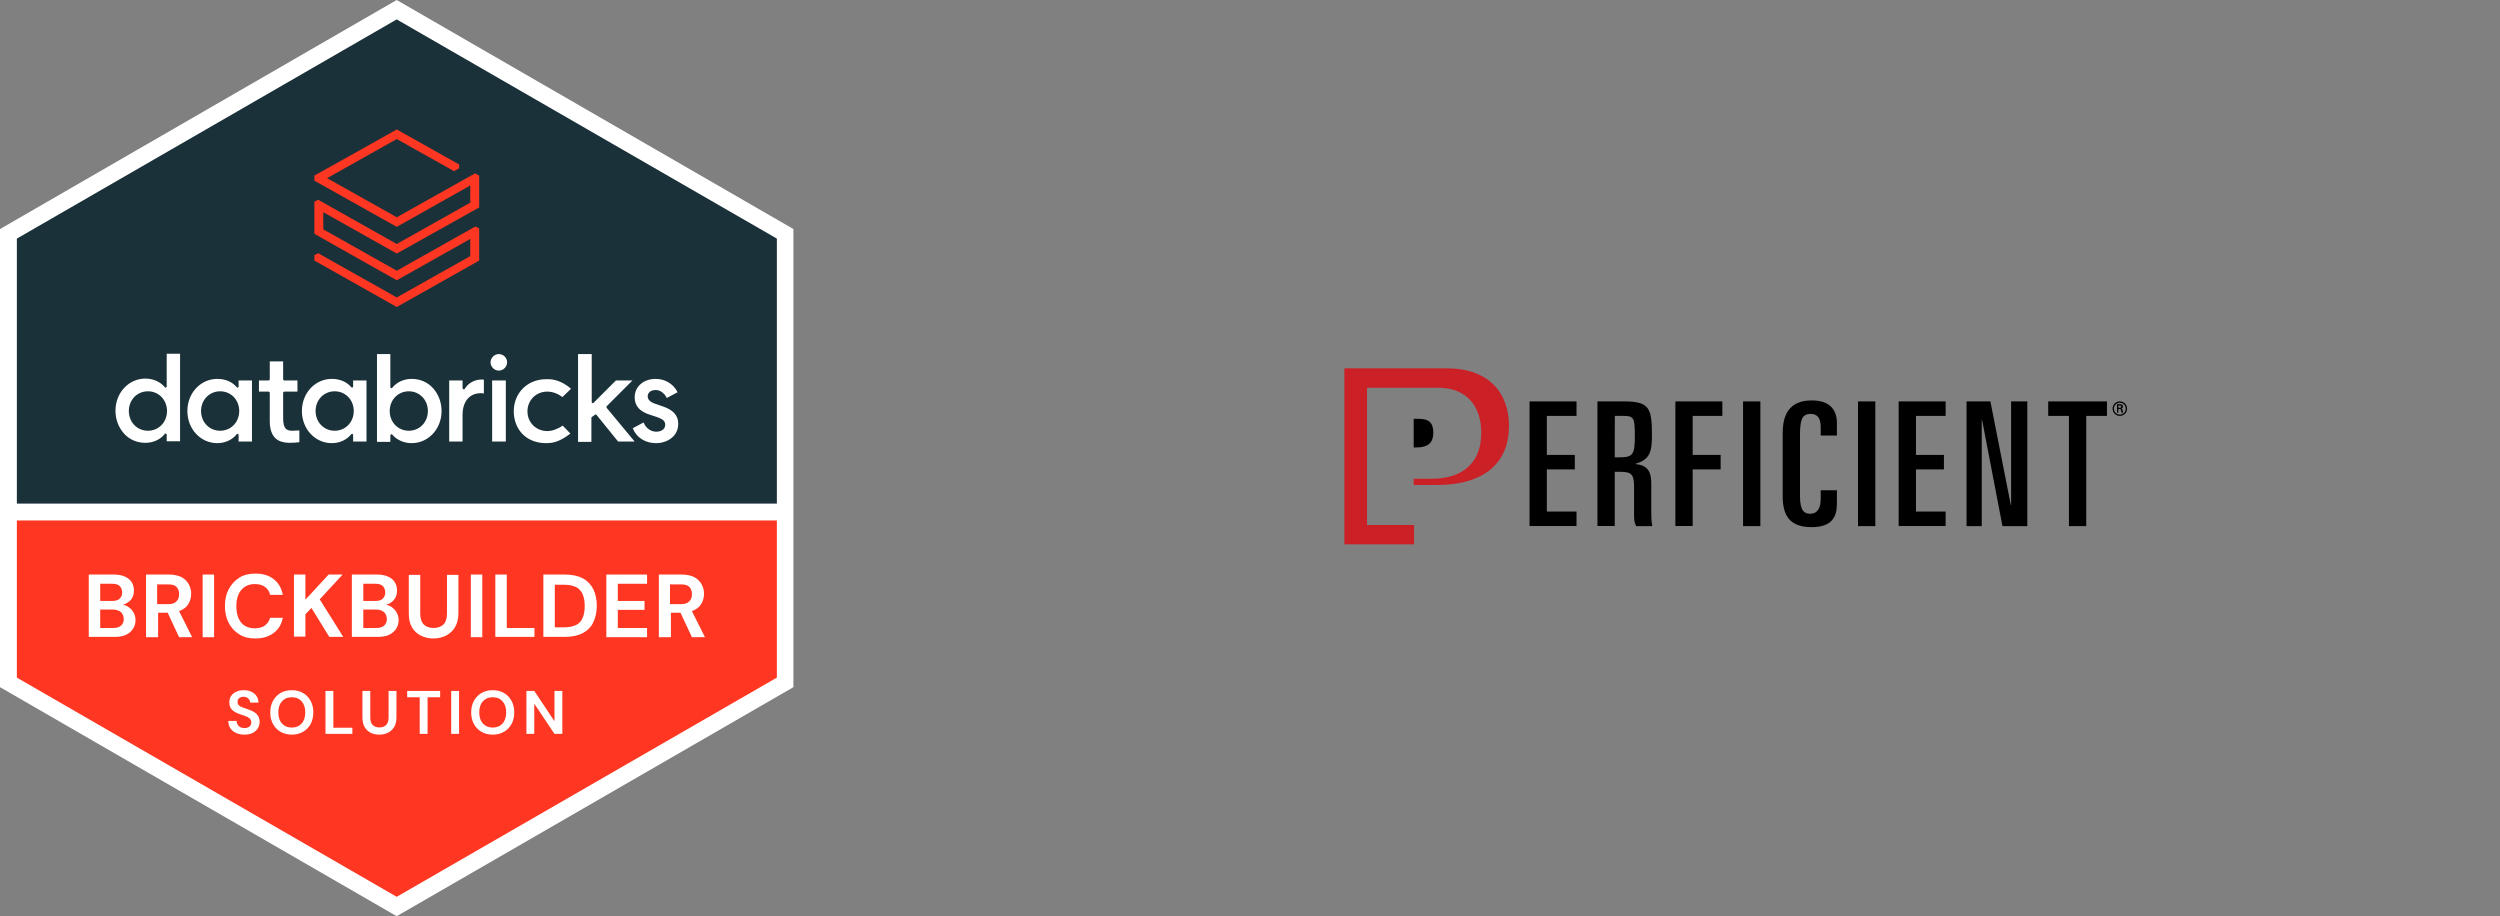
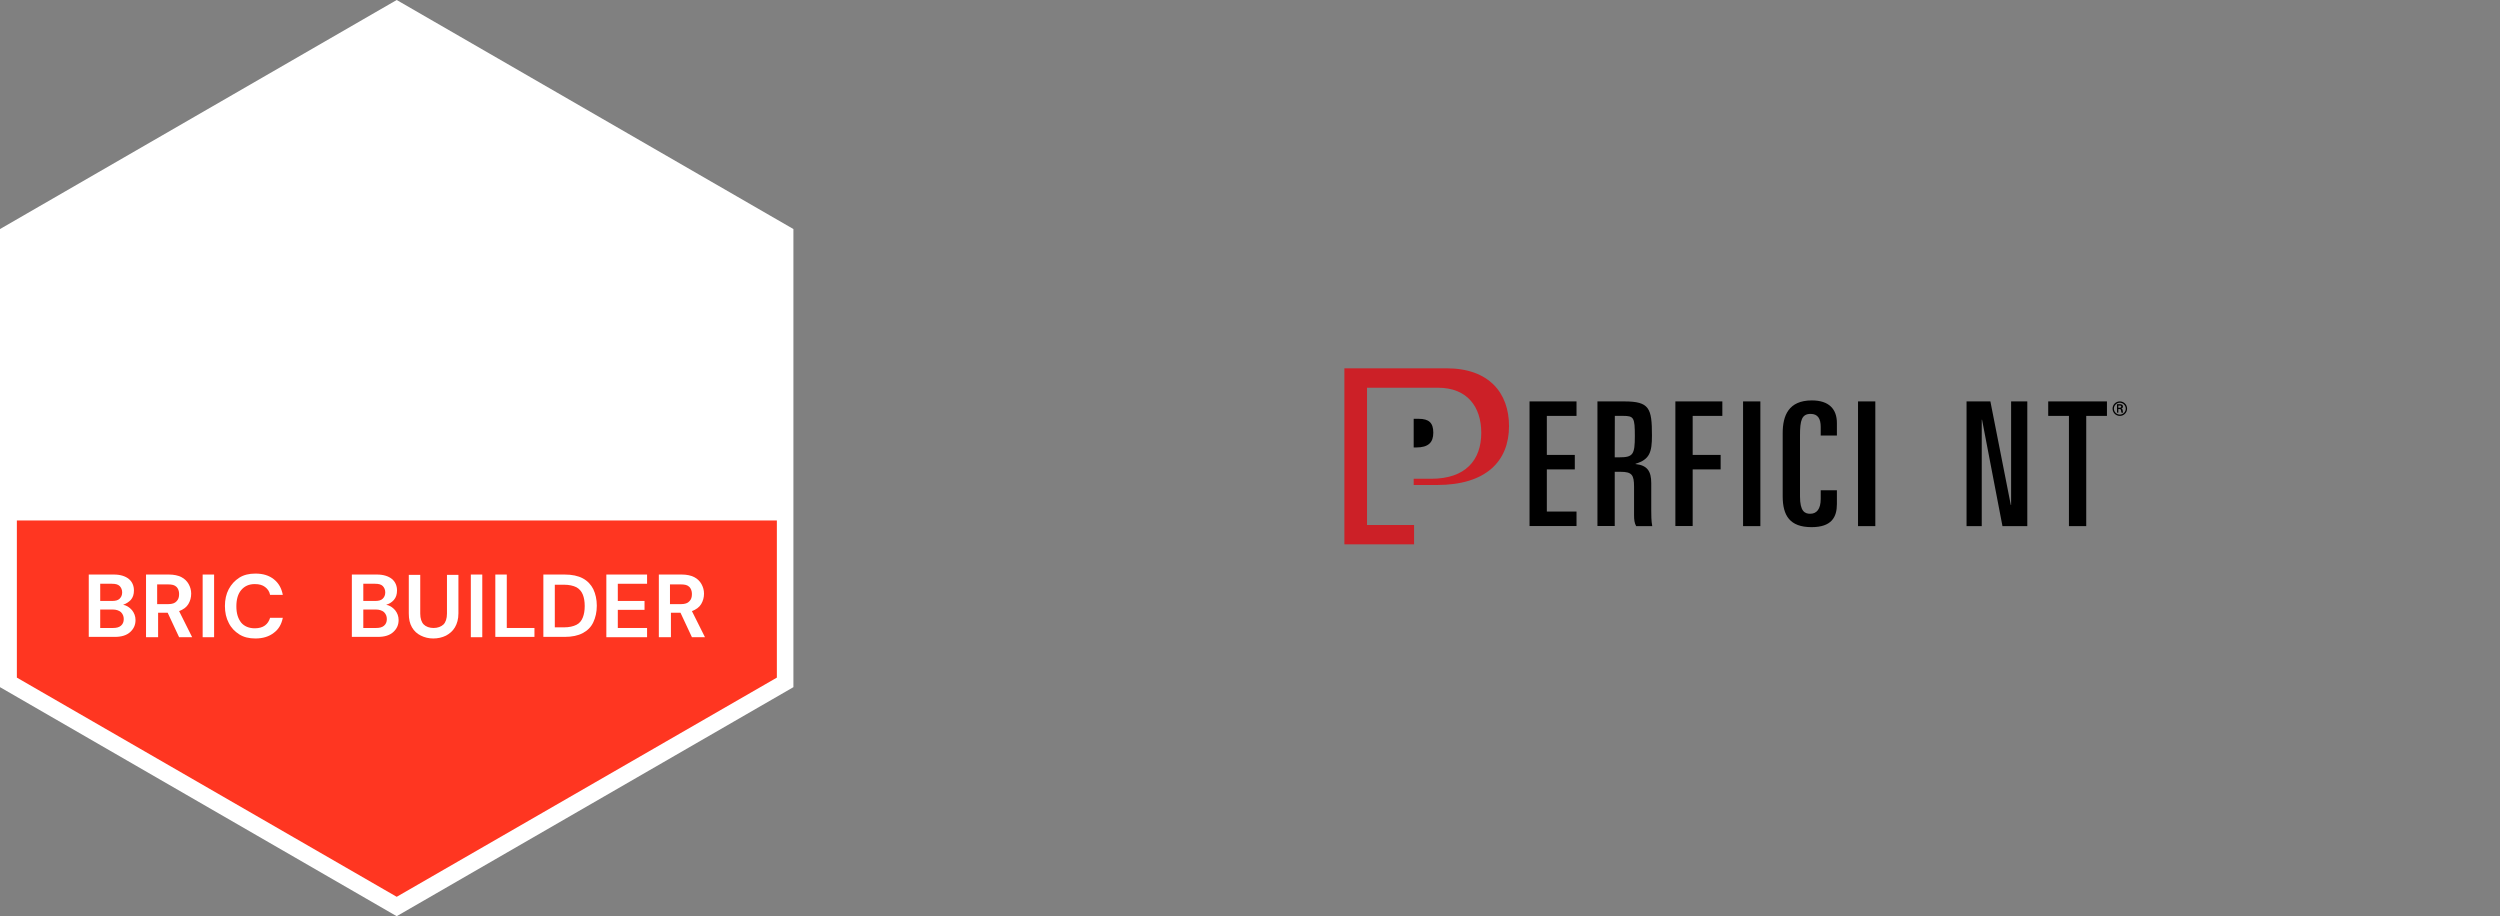
<svg xmlns="http://www.w3.org/2000/svg" width="543" height="199" viewBox="0 0 543 199" fill="none">
  <rect x="0" y="0" width="543" height="199" fill="#808080" stroke="none" />
  <g clip-path="url(#clip0_3327_1290)">
    <path d="M86.164 0L0 49.75V149.25L86.164 199L172.328 149.25V49.75L86.164 0Z" fill="white" />
-     <path d="M168.735 109.381V51.823L86.164 4.215L3.662 51.823V109.381H168.735Z" fill="#1B3139" />
    <path d="M3.662 113.043V147.177L86.164 194.785L168.735 147.177V113.043H3.662Z" fill="#FF3621" />
    <path d="M39.109 95.907V76.836H36.207V83.953C36.207 84.091 36.138 84.16 36.069 84.16C36 84.23 35.861 84.16 35.792 84.091C34.825 82.917 33.236 82.226 31.577 82.226C27.984 82.226 25.082 85.266 25.082 89.204C25.082 91.139 25.773 92.867 26.948 94.18C28.123 95.492 29.781 96.183 31.577 96.183C33.236 96.183 34.825 95.492 35.792 94.249C35.861 94.18 36 94.11 36.069 94.18C36.138 94.249 36.207 94.318 36.207 94.387V95.838H39.109V95.907ZM32.13 93.558C29.781 93.558 27.984 91.692 27.984 89.274C27.984 86.855 29.781 84.99 32.13 84.99C34.48 84.99 36.276 86.855 36.276 89.274C36.276 91.692 34.48 93.558 32.13 93.558ZM54.725 95.907V82.64H51.823V83.953C51.823 84.091 51.754 84.16 51.685 84.16C51.616 84.23 51.477 84.16 51.408 84.091C50.441 82.917 48.921 82.295 47.193 82.295C43.6 82.295 40.698 85.335 40.698 89.274C40.698 93.143 43.531 96.252 47.193 96.252C48.852 96.252 50.441 95.561 51.408 94.318C51.477 94.249 51.616 94.18 51.685 94.249C51.754 94.318 51.823 94.387 51.823 94.456V95.907H54.725ZM47.815 93.558C45.466 93.558 43.669 91.692 43.669 89.274C43.669 86.855 45.466 84.99 47.815 84.99C50.165 84.99 51.961 86.855 51.961 89.274C51.961 91.692 50.165 93.558 47.815 93.558ZM79.6 95.907V82.64H76.698V83.953C76.698 84.091 76.629 84.16 76.56 84.16C76.491 84.23 76.352 84.16 76.283 84.091C75.316 82.917 73.796 82.295 72.068 82.295C68.475 82.295 65.573 85.335 65.573 89.274C65.573 93.143 68.406 96.252 72.068 96.252C73.727 96.252 75.316 95.561 76.283 94.318C76.352 94.249 76.491 94.18 76.56 94.249C76.629 94.318 76.698 94.387 76.698 94.456V95.907H79.6ZM72.69 93.558C70.341 93.558 68.544 91.692 68.544 89.274C68.544 86.855 70.341 84.99 72.69 84.99C75.04 84.99 76.836 86.855 76.836 89.274C76.836 91.692 75.04 93.558 72.69 93.558ZM84.921 94.318H84.99C85.059 94.318 85.128 94.318 85.197 94.387C86.164 95.561 87.753 96.252 89.412 96.252C93.005 96.252 95.907 93.212 95.907 89.274C95.907 87.339 95.216 85.611 94.041 84.299C92.867 82.986 91.208 82.295 89.412 82.295C87.753 82.295 86.164 82.986 85.197 84.23C85.128 84.299 84.99 84.368 84.921 84.299C84.851 84.23 84.782 84.16 84.782 84.091V76.905H81.88V95.976H84.782V94.663C84.782 94.456 84.851 94.387 84.921 94.318ZM84.644 89.274C84.644 86.855 86.441 84.99 88.79 84.99C91.139 84.99 92.936 86.855 92.936 89.274C92.936 91.692 91.139 93.558 88.79 93.558C86.441 93.558 84.644 91.692 84.644 89.274ZM100.467 90.103V95.907H97.565V82.64H100.467V84.299C100.467 84.437 100.536 84.506 100.675 84.575C100.813 84.575 100.882 84.575 100.951 84.437C101.711 83.193 103.093 82.433 104.613 82.433C104.82 82.433 105.028 82.433 105.097 82.502V85.473C104.89 85.404 104.682 85.404 104.406 85.404C101.987 85.404 100.467 87.201 100.467 90.103ZM109.865 82.64V95.907H106.893V82.64H109.865ZM110.141 78.702C110.141 79.669 109.312 80.498 108.344 80.498C107.377 80.498 106.548 79.669 106.548 78.702C106.548 77.734 107.377 76.905 108.344 76.905C109.312 76.905 110.141 77.665 110.141 78.702ZM124.029 84.437L122.164 86.233C121.127 85.473 120.022 85.059 118.847 85.059C116.429 85.059 114.563 86.924 114.563 89.343C114.563 91.761 116.429 93.627 118.847 93.627C119.953 93.627 121.058 93.212 122.233 92.452L123.891 94.18C121.473 95.976 120.16 96.252 118.571 96.252C116.567 96.252 114.77 95.561 113.527 94.318C112.283 93.074 111.592 91.277 111.592 89.343C111.592 85.335 114.563 82.364 118.64 82.364C119.884 82.295 121.887 82.571 124.029 84.437ZM128.521 90.586C128.452 90.656 128.452 90.725 128.452 90.794V95.976H125.55V76.905H128.521V87.339C128.521 87.408 128.59 87.546 128.659 87.546C128.728 87.615 128.866 87.546 128.935 87.477L133.772 82.64H137.365L131.768 88.237C131.699 88.306 131.699 88.444 131.768 88.583L137.849 95.907H134.256L129.557 90.103C129.488 90.034 129.419 90.034 129.35 90.034C129.281 90.034 129.212 90.034 129.212 90.103L128.521 90.586ZM137.434 93.005L139.784 91.761C140.267 93.005 141.373 93.765 142.548 93.765C143.446 93.765 144.482 93.35 144.482 92.245C144.482 91.485 143.999 91.07 142.893 90.656L141.235 90.103C138.954 89.412 137.849 88.168 137.849 86.302C137.849 83.953 139.784 82.295 142.409 82.295C144.482 82.295 146.279 83.4 147.177 85.197L144.828 86.441C144.275 85.335 143.377 84.713 142.409 84.713C141.373 84.713 140.682 85.266 140.682 86.095C140.682 86.786 141.235 87.339 142.271 87.684L143.86 88.237C146.21 88.997 147.315 90.241 147.315 92.037C147.315 94.801 144.897 96.252 142.478 96.252C140.129 96.252 138.194 95.009 137.434 93.005ZM58.594 91.485V85.335C58.594 85.197 58.456 85.059 58.318 85.059H56.245V82.64H58.318C58.456 82.64 58.594 82.502 58.594 82.364V78.494H61.496V82.364C61.496 82.502 61.635 82.64 61.773 82.64H64.606V85.059H61.773C61.635 85.059 61.496 85.197 61.496 85.335V90.794C61.496 93.35 62.395 93.558 63.569 93.558C63.984 93.558 64.675 93.489 65.02 93.489V96.045C64.537 96.114 63.708 96.183 62.809 96.183C61.704 96.114 58.594 96.114 58.594 91.485Z" fill="white" />
-     <path d="M102.142 44.015L86.18 52.998L69.113 43.393L68.284 43.808V50.786L86.18 60.875L102.142 51.892V55.623L86.18 64.606L69.113 55.001L68.284 55.416V56.591L86.18 66.679L104.076 56.591V49.612L103.247 49.197L86.18 58.802L70.219 49.819V46.088L86.18 55.071L104.076 45.051V38.142L103.178 37.658L86.18 47.193L71.048 38.694L86.18 30.195L98.618 37.174L99.723 36.552V35.723L86.18 28.123L68.284 38.142V39.247L86.18 49.266L102.142 40.284V44.015Z" fill="#FF3621" />
-     <path d="M53.105 159.563C52.42 159.563 51.816 159.448 51.291 159.216C50.767 158.976 50.353 158.638 50.051 158.203C49.748 157.758 49.593 157.22 49.584 156.589H51.385C51.402 157.024 51.558 157.393 51.851 157.696C52.154 157.989 52.567 158.136 53.092 158.136C53.545 158.136 53.906 158.029 54.172 157.816C54.439 157.594 54.572 157.3 54.572 156.936C54.572 156.553 54.453 156.255 54.212 156.042C53.981 155.828 53.67 155.655 53.279 155.522C52.887 155.388 52.469 155.246 52.025 155.095C51.304 154.846 50.753 154.526 50.371 154.134C49.997 153.743 49.811 153.223 49.811 152.574C49.802 152.022 49.931 151.551 50.197 151.16C50.473 150.76 50.847 150.453 51.318 150.239C51.789 150.017 52.332 149.906 52.945 149.906C53.568 149.906 54.115 150.017 54.586 150.239C55.066 150.462 55.44 150.773 55.706 151.173C55.982 151.573 56.129 152.049 56.147 152.6H54.319C54.31 152.271 54.181 151.982 53.932 151.733C53.692 151.475 53.354 151.347 52.919 151.347C52.545 151.338 52.229 151.431 51.971 151.627C51.722 151.813 51.598 152.089 51.598 152.454C51.598 152.765 51.696 153.014 51.891 153.201C52.087 153.379 52.354 153.53 52.692 153.654C53.03 153.779 53.416 153.912 53.852 154.054C54.315 154.214 54.737 154.401 55.119 154.615C55.502 154.828 55.809 155.113 56.04 155.468C56.271 155.815 56.387 156.264 56.387 156.815C56.387 157.305 56.262 157.758 56.013 158.176C55.764 158.594 55.395 158.932 54.906 159.19C54.417 159.439 53.817 159.563 53.105 159.563ZM63.385 159.563C62.452 159.563 61.633 159.359 60.931 158.95C60.237 158.541 59.69 157.976 59.29 157.256C58.899 156.526 58.703 155.686 58.703 154.735C58.703 153.783 58.899 152.947 59.29 152.227C59.69 151.498 60.237 150.929 60.931 150.52C61.633 150.11 62.452 149.906 63.385 149.906C64.31 149.906 65.124 150.11 65.826 150.52C66.529 150.929 67.076 151.498 67.467 152.227C67.858 152.947 68.054 153.783 68.054 154.735C68.054 155.686 67.858 156.526 67.467 157.256C67.076 157.976 66.529 158.541 65.826 158.95C65.124 159.359 64.31 159.563 63.385 159.563ZM63.385 158.029C64.275 158.029 64.981 157.736 65.506 157.149C66.04 156.562 66.306 155.757 66.306 154.735C66.306 153.712 66.04 152.907 65.506 152.32C64.981 151.733 64.275 151.44 63.385 151.44C62.496 151.44 61.785 151.733 61.251 152.32C60.718 152.907 60.451 153.712 60.451 154.735C60.451 155.757 60.718 156.562 61.251 157.149C61.785 157.736 62.496 158.029 63.385 158.029ZM70.695 159.403V150.066H72.403V158.069H76.537V159.403H70.695ZM82.373 159.563C81.689 159.563 81.071 159.43 80.519 159.163C79.968 158.887 79.528 158.474 79.199 157.923C78.879 157.371 78.719 156.673 78.719 155.828V150.066H80.426V155.842C80.426 156.571 80.599 157.113 80.946 157.469C81.302 157.825 81.791 158.003 82.413 158.003C83.027 158.003 83.512 157.825 83.867 157.469C84.223 157.113 84.401 156.571 84.401 155.842V150.066H86.108V155.828C86.108 156.673 85.939 157.371 85.601 157.923C85.263 158.474 84.81 158.887 84.241 159.163C83.681 159.43 83.058 159.563 82.373 159.563ZM91.159 159.403V151.44H88.438V150.066H95.601V151.44H92.867V159.403H91.159ZM98 159.403V150.066H99.707V159.403H98ZM107.026 159.563C106.092 159.563 105.274 159.359 104.571 158.95C103.878 158.541 103.331 157.976 102.931 157.256C102.539 156.526 102.344 155.686 102.344 154.735C102.344 153.783 102.539 152.947 102.931 152.227C103.331 151.498 103.878 150.929 104.571 150.52C105.274 150.11 106.092 149.906 107.026 149.906C107.95 149.906 108.764 150.11 109.467 150.52C110.169 150.929 110.716 151.498 111.107 152.227C111.499 152.947 111.694 153.783 111.694 154.735C111.694 155.686 111.499 156.526 111.107 157.256C110.716 157.976 110.169 158.541 109.467 158.95C108.764 159.359 107.95 159.563 107.026 159.563ZM107.026 158.029C107.915 158.029 108.622 157.736 109.147 157.149C109.68 156.562 109.947 155.757 109.947 154.735C109.947 153.712 109.68 152.907 109.147 152.32C108.622 151.733 107.915 151.44 107.026 151.44C106.136 151.44 105.425 151.733 104.891 152.32C104.358 152.907 104.091 153.712 104.091 154.735C104.091 155.757 104.358 156.562 104.891 157.149C105.425 157.736 106.136 158.029 107.026 158.029ZM114.336 159.403V150.066H116.043L120.431 156.642V150.066H122.139V159.403H120.431L116.043 152.841V159.403H114.336Z" fill="white" />
    <path d="M19.278 138.402V124.79H24.737C26.119 124.79 27.224 125.135 27.984 125.757C28.744 126.379 29.09 127.277 29.09 128.245C29.09 129.074 28.883 129.765 28.399 130.317C27.915 130.801 27.363 131.147 26.741 131.354C27.501 131.492 28.122 131.907 28.675 132.529C29.159 133.15 29.435 133.841 29.435 134.671C29.435 135.776 29.021 136.605 28.261 137.296C27.501 137.987 26.395 138.333 24.944 138.333H19.278V138.402ZM21.766 130.525H24.391C25.082 130.525 25.635 130.387 25.98 130.041C26.326 129.696 26.533 129.281 26.533 128.659C26.533 128.106 26.326 127.623 25.98 127.277C25.635 126.932 25.082 126.794 24.322 126.794H21.766V130.525ZM21.766 136.398H24.529C25.29 136.398 25.842 136.26 26.257 135.914C26.672 135.569 26.879 135.085 26.879 134.463C26.879 133.841 26.672 133.358 26.257 132.943C25.842 132.598 25.22 132.39 24.529 132.39H21.766V136.398Z" fill="white" />
    <path d="M31.716 138.402V124.79H36.691C37.796 124.79 38.694 124.997 39.385 125.342C40.076 125.688 40.629 126.241 40.975 126.863C41.32 127.484 41.527 128.175 41.527 128.936C41.527 129.765 41.32 130.525 40.906 131.216C40.491 131.907 39.8 132.39 38.902 132.736L41.735 138.402H38.902L36.414 133.081H34.341V138.402H31.716ZM34.203 131.216H36.552C37.382 131.216 38.003 131.008 38.349 130.594C38.764 130.179 38.902 129.696 38.902 129.005C38.902 128.383 38.694 127.83 38.349 127.484C37.934 127.07 37.382 126.932 36.483 126.932H34.134V131.216H34.203Z" fill="white" />
    <path d="M44.015 138.402V124.79H46.502V138.402H44.015Z" fill="white" />
    <path d="M55.485 138.678C54.103 138.678 52.928 138.402 51.961 137.78C50.994 137.158 50.233 136.398 49.681 135.292C49.128 134.256 48.852 133.012 48.852 131.63C48.852 130.248 49.128 129.005 49.681 127.968C50.233 126.932 50.994 126.102 51.961 125.481C52.928 124.859 54.103 124.582 55.485 124.582C57.143 124.582 58.456 124.997 59.492 125.826C60.529 126.655 61.151 127.761 61.427 129.212H58.663C58.525 128.452 58.111 127.899 57.558 127.484C57.005 127.07 56.314 126.863 55.347 126.863C54.103 126.863 53.136 127.277 52.376 128.175C51.685 129.005 51.339 130.179 51.339 131.699C51.339 133.22 51.685 134.325 52.376 135.223C53.066 136.052 54.103 136.467 55.347 136.467C56.245 136.467 57.005 136.26 57.558 135.845C58.111 135.431 58.456 134.878 58.663 134.187H61.427C61.151 135.569 60.529 136.674 59.492 137.434C58.456 138.264 57.074 138.678 55.485 138.678Z" fill="white" />
-     <path d="M63.846 138.402V124.79H66.333V130.248L71.377 124.79H74.418L69.443 130.179L74.556 138.333H71.516L67.646 132.045L66.333 133.427V138.264H63.846V138.402Z" fill="white" />
    <path d="M76.422 138.402V124.79H81.88C83.262 124.79 84.368 125.135 85.128 125.757C85.888 126.379 86.233 127.277 86.233 128.245C86.233 129.074 86.026 129.765 85.543 130.317C85.059 130.87 84.506 131.147 83.884 131.354C84.644 131.492 85.266 131.907 85.819 132.529C86.302 133.15 86.579 133.841 86.579 134.671C86.579 135.776 86.164 136.605 85.404 137.296C84.644 137.987 83.539 138.333 82.088 138.333H76.422V138.402ZM78.909 130.525H81.535C82.226 130.525 82.779 130.387 83.124 130.041C83.47 129.696 83.677 129.281 83.677 128.659C83.677 128.106 83.47 127.623 83.124 127.277C82.779 126.932 82.226 126.794 81.466 126.794H78.909V130.525ZM78.909 136.398H81.673C82.433 136.398 82.986 136.26 83.4 135.914C83.815 135.569 84.022 135.085 84.022 134.463C84.022 133.841 83.815 133.358 83.4 132.943C82.986 132.598 82.364 132.39 81.673 132.39H78.909V136.398Z" fill="white" />
    <path d="M94.11 138.678C93.143 138.678 92.245 138.471 91.416 138.056C90.586 137.642 89.965 137.089 89.481 136.26C88.997 135.431 88.79 134.463 88.79 133.22V124.859H91.277V133.289C91.277 134.325 91.554 135.154 92.037 135.638C92.521 136.122 93.281 136.398 94.18 136.398C95.078 136.398 95.769 136.122 96.322 135.638C96.805 135.154 97.082 134.325 97.082 133.289V124.859H99.569V133.22C99.569 134.463 99.293 135.431 98.809 136.26C98.325 137.089 97.634 137.642 96.874 138.056C96.045 138.471 95.078 138.678 94.11 138.678Z" fill="white" />
    <path d="M102.264 138.402V124.79H104.751V138.402H102.264Z" fill="white" />
    <path d="M107.584 138.402V124.79H110.072V136.398H116.083V138.333H107.584V138.402Z" fill="white" />
    <path d="M118.018 138.402V124.79H122.647C124.237 124.79 125.55 125.066 126.586 125.619C127.622 126.172 128.383 127.001 128.866 127.968C129.35 129.005 129.626 130.179 129.626 131.561C129.626 132.943 129.35 134.118 128.866 135.154C128.383 136.191 127.622 136.951 126.586 137.504C125.55 138.056 124.237 138.333 122.647 138.333H118.018V138.402ZM120.505 136.26H122.509C123.615 136.26 124.513 136.053 125.204 135.707C125.895 135.362 126.31 134.809 126.586 134.118C126.862 133.427 127.001 132.598 127.001 131.63C127.001 130.663 126.862 129.834 126.586 129.143C126.31 128.452 125.826 127.899 125.204 127.554C124.513 127.208 123.615 127.001 122.509 127.001H120.505V136.26Z" fill="white" />
    <path d="M131.699 138.402V124.79H140.544V126.794H134.187V130.525H139.991V132.459H134.187V136.398H140.544V138.402H131.699Z" fill="white" />
    <path d="M143.1 138.402V124.79H148.075C149.181 124.79 150.079 124.997 150.77 125.342C151.461 125.688 152.014 126.241 152.359 126.863C152.705 127.484 152.912 128.175 152.912 128.936C152.912 129.765 152.705 130.525 152.29 131.216C151.876 131.907 151.185 132.39 150.287 132.736L153.12 138.402H150.287L147.799 133.081H145.726V138.402H143.1ZM145.588 131.216H147.937C148.766 131.216 149.388 131.008 149.734 130.594C150.148 130.179 150.287 129.696 150.287 129.005C150.287 128.383 150.079 127.83 149.734 127.484C149.319 127.07 148.766 126.932 147.868 126.932H145.519V131.216H145.588Z" fill="white" />
  </g>
  <g clip-path="url(#clip1_3327_1290)">
    <path d="M332.216 87.186H342.418V90.332H335.973V98.808H342.047V101.954H335.973V111.108H342.418V114.254H332.216V87.186Z" fill="black" />
    <path d="M346.962 87.186H352.774C358.256 87.186 358.804 88.65 358.804 94.569C358.804 98.217 358.324 99.79 355.244 100.73V100.795C357.8 101.057 358.651 102.368 358.651 104.923V110.822C358.651 111.806 358.651 113.137 358.869 114.274H355.374C355.004 113.597 354.916 112.919 354.916 111.828V105.711C354.916 103.154 354.458 102.477 351.989 102.477H350.721V114.252H346.964V87.186H346.962ZM350.719 99.332H351.703C354.674 99.332 355.089 98.764 355.089 94.722C355.089 90.679 354.87 90.33 352.532 90.33H350.741L350.719 99.329V99.332Z" fill="black" />
    <path d="M363.892 87.186H374.093V90.332H367.648V98.808H373.722V101.954H367.648V114.252H363.892V87.186Z" fill="black" />
    <path d="M378.594 87.186H382.351V114.274H378.594V87.186Z" fill="black" />
    <path d="M387.2 94.091C387.2 90.313 388.446 86.97 393.536 86.97C397.249 86.97 398.975 88.849 398.975 91.886V94.595H395.458V92.717C395.458 90.991 394.869 89.898 393.274 89.898C391.33 89.898 390.959 91.296 390.959 94.552V107.833C390.959 111.023 391.965 111.59 393.165 111.59C394.563 111.59 395.458 110.606 395.458 108.357V106.479H398.975V109.472C398.975 112.334 397.816 114.496 393.47 114.496C388.751 114.496 387.2 111.983 387.2 107.79V94.093V94.091Z" fill="black" />
    <path d="M403.563 87.186H407.319V114.274H403.563V87.186Z" fill="black" />
-     <path d="M412.39 87.186H422.591V90.332H416.146V98.808H422.22V101.954H416.146V111.108H422.591V114.254H412.39V87.186Z" fill="black" />
    <path d="M427.135 87.186H432.312L436.748 109.688H436.813V87.186H440.33V114.274H434.935L430.499 91.161H430.434V114.274H427.135V87.186Z" fill="black" />
    <path d="M444.872 87.186H457.63V90.332H453.129V114.274H449.373V90.332H444.872V87.186Z" fill="black" />
    <path d="M292 118.185V80H314.216C323.413 80 327.759 85.352 327.759 92.54C327.759 100.165 322.779 105.342 312.097 105.342H307.051V103.987H310.873C318.3 103.987 321.731 99.947 321.731 94.004C321.731 88.391 318.716 84.217 312.337 84.217H296.915V114.036H307.138V118.231H292V118.187V118.185Z" fill="#CC2027" />
    <path d="M307.051 97.191V90.965H308.144C310.415 90.965 311.312 91.883 311.312 93.98C311.312 96.076 310.284 97.191 307.577 97.191H307.053H307.051Z" fill="black" />
    <path d="M460.427 90.332C461.302 90.332 462 89.634 462 88.759C462 87.884 461.302 87.186 460.427 87.186C459.552 87.186 458.854 87.884 458.854 88.759C458.854 89.634 459.552 90.332 460.427 90.332ZM460.427 90.049C459.707 90.049 459.138 89.46 459.138 88.759C459.138 88.059 459.727 87.47 460.427 87.47C461.127 87.47 461.716 88.059 461.716 88.759C461.716 89.46 461.149 90.049 460.427 90.049ZM460.34 88.847C460.449 88.847 460.536 88.847 460.602 88.912C460.689 88.999 460.689 89.152 460.711 89.305C460.733 89.414 460.754 89.523 460.776 89.632H461.147C461.082 89.457 461.06 89.283 461.038 89.108C461.016 88.912 460.972 88.803 460.733 88.737C460.972 88.694 461.103 88.519 461.103 88.301C461.103 87.887 460.754 87.799 460.405 87.799H459.816V89.634H460.1V88.849H460.34V88.847ZM460.1 88.563V88.083H460.449C460.667 88.083 460.733 88.148 460.733 88.301C460.733 88.454 460.667 88.563 460.405 88.563H460.1Z" fill="black" />
  </g>
  <defs>
    <clipPath id="clip0_3327_1290">
      <rect width="172.328" height="199" fill="white" />
    </clipPath>
    <clipPath id="clip1_3327_1290">
      <rect width="170" height="38.229" fill="white" transform="translate(292 80)" />
    </clipPath>
  </defs>
</svg>